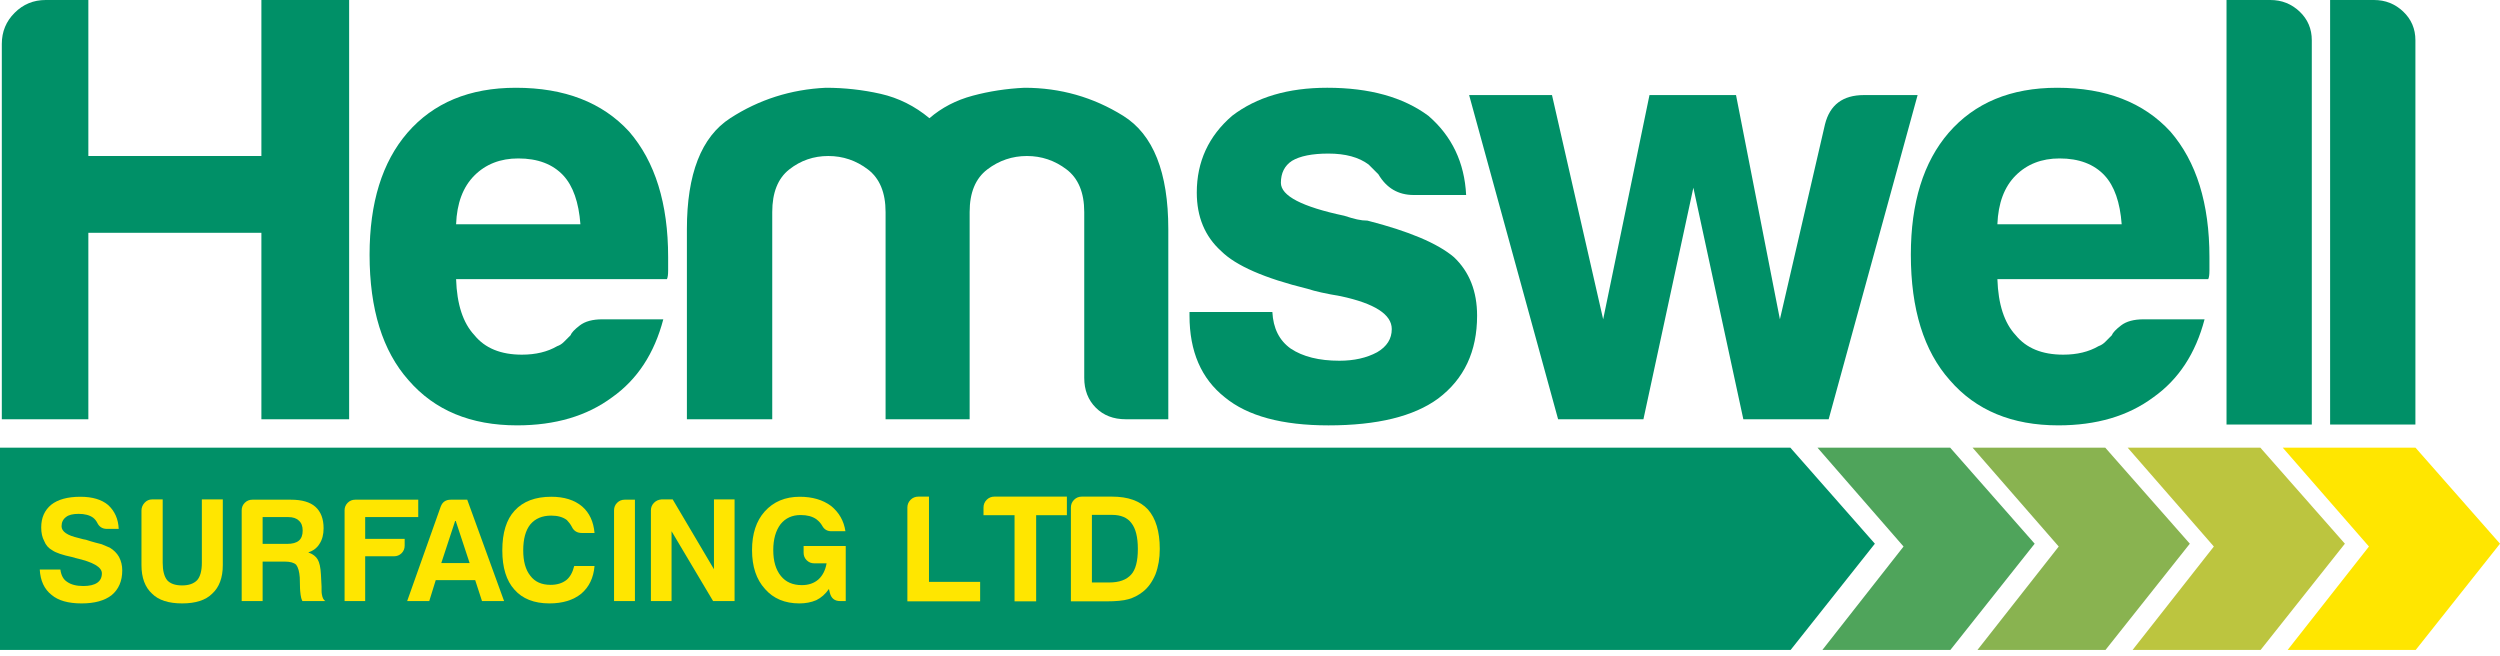
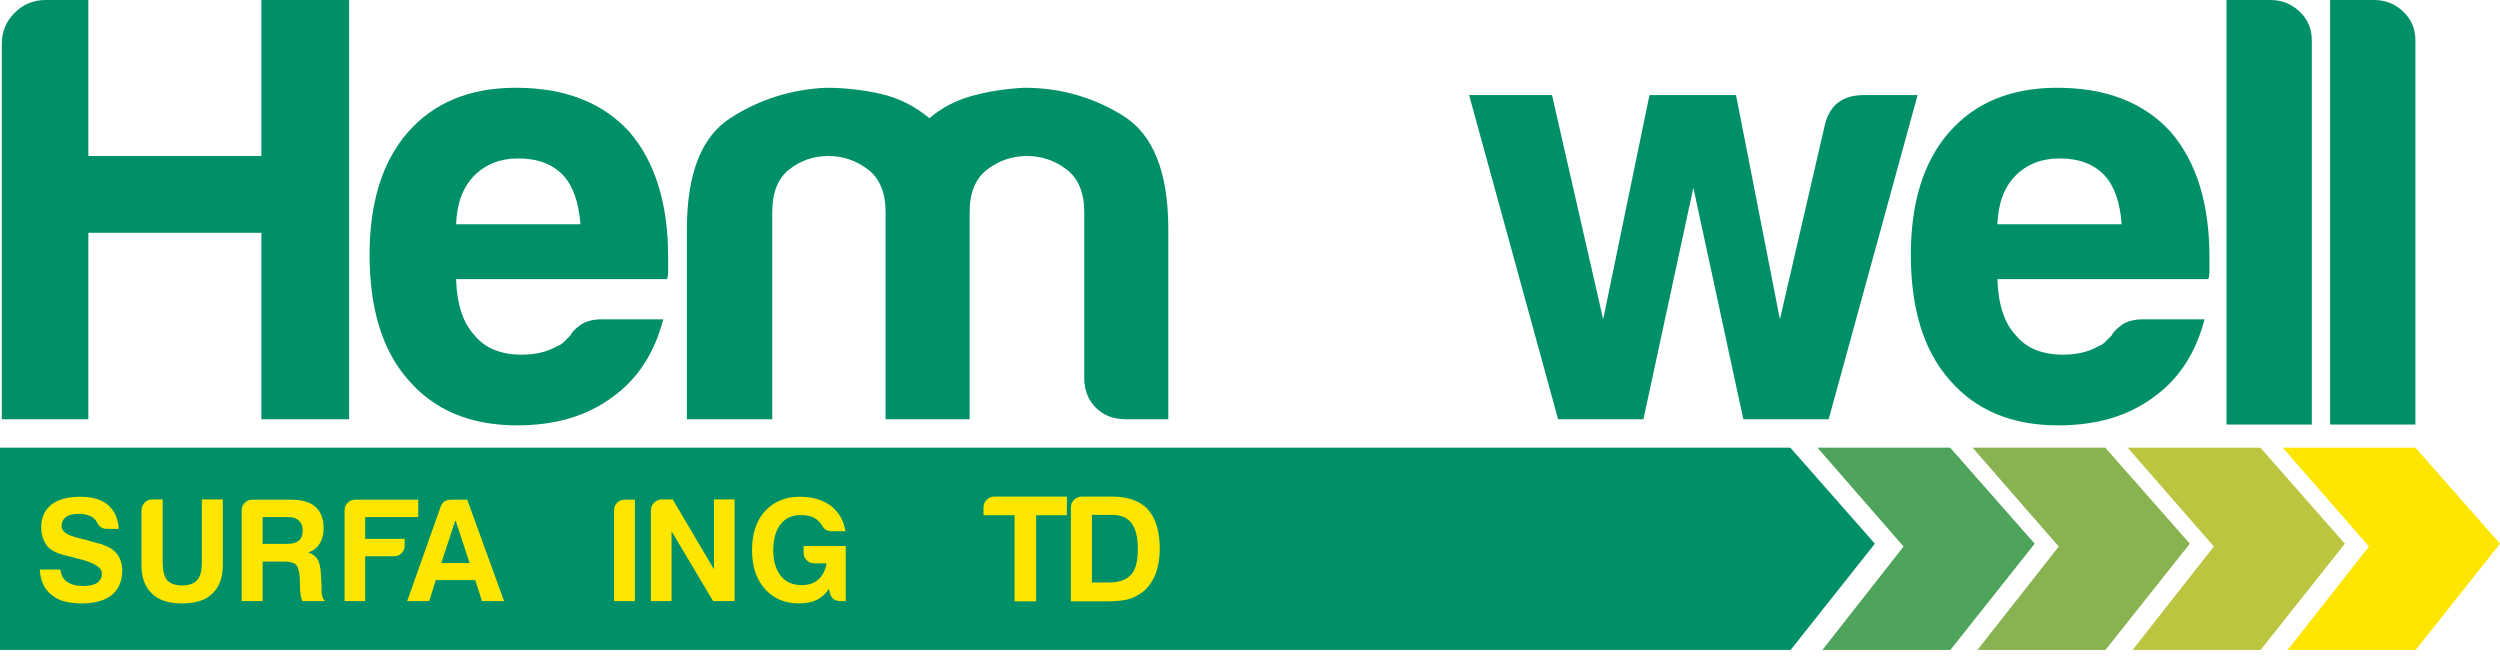
<svg xmlns="http://www.w3.org/2000/svg" version="1.1" id="Layer_1" x="0px" y="0px" width="320px" height="84px" viewBox="0 0 320 84" enable-background="new 0 0 320 84" xml:space="preserve">
  <g>
    <polygon fill="#FFE600" points="303.225,69.955 292.191,57.301 309.181,57.301 320,69.594 309.209,83.195 292.817,83.195  " />
    <polygon fill="#BCC53F" points="283.373,69.955 272.34,57.301 289.325,57.301 300.146,69.594 289.355,83.195 272.969,83.195  " />
    <polygon fill="#89B350" points="263.517,69.955 252.488,57.301 269.471,57.301 280.297,69.594 269.501,83.195 253.114,83.195  " />
    <polygon fill="#4FA45B" points="243.655,69.955 232.637,57.301 249.622,57.301 260.438,69.594 249.647,83.195 233.263,83.195  " />
    <polygon fill="#009067" points="0,83.195 0,57.301 229.165,57.301 239.984,69.594 229.198,83.195 0.009,83.195  " />
    <g>
      <path fill="#FFE600" d="M5.089,72.9h2.64c0.099,0.754,0.385,1.279,0.868,1.58c0.501,0.355,1.195,0.531,2.072,0.531    c0.778,0,1.372-0.141,1.772-0.414c0.403-0.277,0.6-0.68,0.6-1.211c0-0.801-1.13-1.453-3.395-1.959l-0.07-0.033l-0.3-0.08    c-1.29-0.273-2.138-0.566-2.564-0.867c-0.504-0.275-0.858-0.68-1.058-1.205c-0.25-0.451-0.379-1.031-0.379-1.734    c0-1.232,0.429-2.199,1.285-2.906c0.855-0.676,2.103-1.016,3.734-1.016c1.528,0,2.715,0.354,3.544,1.053    c0.854,0.783,1.304,1.801,1.357,3.059h-1.507c-0.582,0-0.994-0.264-1.247-0.795c-0.127-0.25-0.3-0.463-0.53-0.643    c-0.45-0.322-1.064-0.486-1.845-0.486c-0.752,0-1.294,0.135-1.622,0.412c-0.373,0.277-0.565,0.666-0.565,1.172    c0,0.678,0.729,1.182,2.187,1.51c0.429,0.123,0.741,0.197,0.94,0.223c0.455,0.152,0.854,0.271,1.191,0.359    c0.342,0.088,0.61,0.158,0.812,0.209c0.347,0.146,0.703,0.301,1.055,0.447c0.501,0.305,0.891,0.693,1.167,1.172    c0.279,0.529,0.417,1.107,0.417,1.734c0,1.357-0.453,2.416-1.357,3.168c-0.905,0.705-2.188,1.057-3.847,1.057    c-1.711,0-2.991-0.365-3.845-1.092C5.666,75.412,5.167,74.33,5.089,72.9z" />
      <path fill="#FFE600" d="M20.825,63.926v8.107c0,1.002,0.188,1.748,0.567,2.227c0.399,0.449,1.041,0.674,1.918,0.674    c0.853,0,1.496-0.225,1.927-0.674c0.398-0.455,0.6-1.195,0.6-2.227v-8.107h2.682v8.408c0,1.607-0.455,2.83-1.36,3.658    c-0.83,0.83-2.114,1.244-3.849,1.244c-1.73,0-3.015-0.414-3.845-1.244c-0.905-0.828-1.357-2.051-1.357-3.658v-6.979    c0-0.375,0.129-0.707,0.396-0.998c0.263-0.289,0.584-0.432,0.961-0.432H20.825z" />
      <path fill="#FFE600" d="M30.936,76.938V65.318c0-0.377,0.129-0.697,0.396-0.961c0.263-0.264,0.584-0.396,0.966-0.396h4.937    c1.412,0,2.452,0.303,3.13,0.904c0.706,0.631,1.055,1.547,1.055,2.752c0,0.805-0.176,1.473-0.527,2    c-0.3,0.502-0.778,0.871-1.435,1.094c0.582,0.201,0.98,0.506,1.209,0.906c0.225,0.377,0.366,1.02,0.413,1.926l0.08,1.547    c0,0.15,0,0.314,0,0.486c0,0.176,0.009,0.34,0.037,0.488c0.07,0.455,0.223,0.746,0.45,0.873h-2.939    c-0.127-0.254-0.202-0.52-0.23-0.793c-0.049-0.404-0.075-0.68-0.075-0.83l-0.033-1.396c-0.056-0.754-0.206-1.295-0.455-1.623    c-0.277-0.273-0.769-0.412-1.472-0.412h-2.827v5.055H30.936z M33.615,69.617h3.132c0.675,0,1.179-0.135,1.505-0.412    c0.328-0.279,0.49-0.703,0.49-1.285c0-0.576-0.162-1.002-0.49-1.279c-0.302-0.305-0.755-0.455-1.357-0.455h-3.279V69.617z" />
      <path fill="#FFE600" d="M44.106,76.938V65.318c0-0.377,0.133-0.697,0.396-0.961c0.265-0.264,0.582-0.396,0.961-0.396h8.072v2.225    h-6.792v2.789h5.054v0.871c0,0.377-0.131,0.695-0.389,0.961c-0.272,0.264-0.591,0.396-0.966,0.396h-3.699v5.734H44.106z" />
      <path fill="#FFE600" d="M57.696,63.961h2.11l4.717,12.977h-2.827l-0.87-2.678h-5.052l-0.83,2.678h-2.827l4.299-12.107    C56.638,64.25,57.063,63.961,57.696,63.961z M58.296,66.564l-1.81,5.506h3.626L58.296,66.564z" />
-       <path fill="#FFE600" d="M76.099,72.447c-0.127,1.51-0.691,2.689-1.697,3.545c-1.029,0.83-2.387,1.244-4.074,1.244    c-1.96,0-3.456-0.59-4.487-1.771c-1.026-1.135-1.545-2.805-1.545-5.018c0-2.262,0.527-3.959,1.582-5.092    c1.083-1.182,2.643-1.77,4.678-1.77c1.659,0,2.977,0.412,3.961,1.244c0.927,0.803,1.456,1.938,1.583,3.393h-1.622    c-0.605,0-1.034-0.262-1.282-0.789c-0.176-0.328-0.392-0.617-0.641-0.869c-0.499-0.379-1.17-0.566-1.999-0.566    c-1.158,0-2.047,0.379-2.678,1.131c-0.604,0.756-0.905,1.861-0.905,3.318c0,1.406,0.301,2.49,0.905,3.244    c0.579,0.781,1.444,1.17,2.604,1.17c0.802,0,1.468-0.203,1.997-0.602c0.477-0.383,0.816-0.98,1.021-1.813H76.099z" />
      <path fill="#FFE600" d="M78.598,76.938V65.318c0-0.377,0.129-0.697,0.394-0.961c0.263-0.264,0.586-0.396,0.961-0.396h1.318v12.977    H78.598z" />
      <path fill="#FFE600" d="M83.316,76.938V65.318c0-0.377,0.134-0.697,0.396-0.961s0.584-0.408,0.961-0.432h1.433l5.281,8.936v-8.936    h2.638v13.012h-2.75l-5.316-8.941v8.941H83.316z" />
      <path fill="#FFE600" d="M106.104,75.389c-0.453,0.652-0.997,1.131-1.62,1.434c-0.659,0.279-1.376,0.414-2.154,0.414    c-1.861,0-3.331-0.613-4.41-1.848c-1.106-1.209-1.659-2.867-1.659-4.979c0-2.086,0.541-3.734,1.62-4.941    c1.13-1.258,2.628-1.883,4.489-1.883c1.607,0,2.944,0.389,3.999,1.17c1.029,0.83,1.644,1.91,1.845,3.24h-1.81    c-0.525,0-0.917-0.234-1.17-0.713c-0.174-0.305-0.427-0.582-0.75-0.83c-0.507-0.352-1.172-0.529-2-0.529    c-1.083,0-1.938,0.389-2.566,1.166c-0.629,0.83-0.94,1.939-0.94,3.32c0,1.412,0.323,2.516,0.979,3.32    c0.626,0.777,1.52,1.166,2.678,1.166c0.851,0,1.559-0.238,2.109-0.717c0.554-0.502,0.907-1.191,1.058-2.072h-1.585    c-0.377,0-0.693-0.131-0.963-0.395c-0.263-0.264-0.392-0.586-0.392-0.965v-0.863h5.392v7.053h-0.72    c-0.703,0-1.142-0.355-1.315-1.061L106.104,75.389z" />
    </g>
    <g>
      <g>
        <path fill="#009067" d="M0.232,53.662V5.617c0-1.559,0.546-2.887,1.641-3.976C2.961,0.547,4.288,0,5.847,0h5.462v19.969h22.149V0     h11.231v53.662H33.458V29.796H11.309v23.866H0.232z" />
        <path fill="#009067" d="M77.102,40.872h7.8c-1.146,4.371-3.326,7.699-6.55,9.982c-3.229,2.395-7.284,3.592-12.167,3.592     c-5.934,0-10.557-1.924-13.89-5.777c-3.324-3.74-4.989-9.095-4.989-16.065c0-6.652,1.613-11.857,4.836-15.599     c3.329-3.846,7.955-5.771,13.883-5.771c6.242,0,11.076,1.871,14.509,5.614c3.326,3.85,4.988,9.204,4.988,16.069     c0,0.416,0,0.78,0,1.091c0,0.313,0,0.521,0,0.623c0,0.523-0.052,0.889-0.152,1.094H58.38c0.101,3.226,0.886,5.616,2.342,7.172     c1.35,1.668,3.378,2.5,6.081,2.5c1.768,0,3.277-0.363,4.526-1.092c0.312-0.104,0.598-0.287,0.855-0.545     c0.261-0.26,0.547-0.549,0.863-0.863c0.101-0.309,0.489-0.726,1.17-1.244C74.889,41.134,75.853,40.872,77.102,40.872z      M58.38,28.705h15.913c-0.211-2.809-0.938-4.889-2.183-6.24c-1.353-1.453-3.274-2.185-5.773-2.185     c-2.286,0-4.159,0.731-5.614,2.185C59.267,23.922,58.481,26,58.38,28.705z" />
        <path fill="#009067" d="M124.114,53.662h-10.76V29.33v-2.185c0-2.496-0.758-4.316-2.263-5.46c-1.51-1.145-3.197-1.716-5.07-1.716     c-1.876,0-3.535,0.571-4.993,1.716c-1.456,1.144-2.181,2.964-2.181,5.46v26.517H87.923V29.33c0-7.073,1.848-11.803,5.542-14.198     c3.688-2.39,7.771-3.689,12.244-3.898c2.39,0,4.731,0.262,7.017,0.779c2.288,0.521,4.372,1.562,6.243,3.119     c1.559-1.348,3.406-2.313,5.54-2.883c2.126-0.57,4.339-0.91,6.627-1.015c4.576,0,8.789,1.197,12.634,3.589     c3.847,2.393,5.773,7.229,5.773,14.508v24.333h-5.457c-1.563,0-2.839-0.49-3.824-1.48c-0.989-0.99-1.479-2.264-1.479-3.822     V27.145c0-2.496-0.76-4.316-2.265-5.46c-1.508-1.145-3.2-1.716-5.071-1.716c-1.87,0-3.563,0.571-5.07,1.716     c-1.508,1.144-2.263,2.964-2.263,5.46v2.185V53.662z" />
-         <path fill="#009067" d="M152.256,39.934h10.607c0.104,2.086,0.884,3.642,2.342,4.683c1.555,1.037,3.634,1.557,6.241,1.557     c1.866,0,3.481-0.359,4.834-1.092c1.244-0.727,1.866-1.711,1.866-2.963c0-1.87-2.181-3.277-6.546-4.21     c-1.873-0.312-3.279-0.625-4.215-0.937c-5.512-1.35-9.201-2.965-11.077-4.835c-2.077-1.871-3.12-4.371-3.12-7.488     c0-3.952,1.51-7.229,4.524-9.827c3.123-2.392,7.174-3.589,12.17-3.589c5.405,0,9.722,1.197,12.949,3.589     c3.011,2.598,4.626,5.979,4.834,10.138h-6.709c-1.977,0-3.483-0.882-4.522-2.649c-0.419-0.415-0.832-0.833-1.247-1.249     c-1.249-0.937-2.968-1.404-5.148-1.404c-2.081,0-3.643,0.313-4.682,0.937c-0.935,0.623-1.403,1.56-1.403,2.808     c0,1.666,2.705,3.066,8.11,4.213c0.624,0.205,1.175,0.364,1.639,0.468c0.47,0.104,0.91,0.154,1.33,0.154     c5.3,1.354,8.992,2.912,11.074,4.681c1.974,1.871,2.961,4.367,2.961,7.486c0,4.582-1.662,8.111-4.989,10.611     c-3.122,2.287-7.799,3.432-14.04,3.432c-5.931,0-10.35-1.197-13.262-3.592c-3.017-2.389-4.521-5.869-4.521-10.451V39.934z" />
        <path fill="#009067" d="M234.069,53.662h-10.922l-6.397-29.636l-6.391,29.636h-10.922l-11.389-41.493h10.607l6.55,28.702     l5.929-28.702h11.077l5.617,28.702l5.771-24.958c0.624-2.497,2.283-3.744,4.991-3.744h6.864L234.069,53.662z" />
        <path fill="#009067" d="M274.385,40.872h7.799c-1.144,4.371-3.328,7.699-6.555,9.982c-3.221,2.395-7.273,3.592-12.164,3.592     c-5.927,0-10.557-1.924-13.883-5.777c-3.332-3.74-4.994-9.095-4.994-16.065c0-6.652,1.611-11.857,4.834-15.599     c3.332-3.846,7.959-5.771,13.888-5.771c6.238,0,11.075,1.871,14.507,5.614c3.331,3.85,4.991,9.204,4.991,16.069     c0,0.416,0,0.78,0,1.091c0,0.313,0,0.521,0,0.623c0,0.523-0.049,0.889-0.154,1.094h-26.988c0.105,3.226,0.882,5.616,2.338,7.172     c1.354,1.668,3.385,2.5,6.088,2.5c1.765,0,3.272-0.363,4.524-1.092c0.31-0.104,0.593-0.287,0.855-0.545     c0.258-0.26,0.547-0.549,0.858-0.863c0.103-0.309,0.494-0.726,1.17-1.244C272.174,41.134,273.138,40.872,274.385,40.872z      M255.665,28.705h15.911c-0.209-2.809-0.934-4.889-2.183-6.24c-1.353-1.453-3.275-2.185-5.771-2.185     c-2.288,0-4.164,0.731-5.619,2.185C256.547,23.922,255.771,26,255.665,28.705z" />
        <path fill="#009067" d="M284.995,0h5.612c1.455,0,2.703,0.497,3.746,1.483c1.038,0.989,1.557,2.21,1.557,3.664v49.191h-10.915V0z     " />
        <path fill="#009067" d="M298.254,0h5.612c1.458,0,2.708,0.497,3.746,1.483c1.039,0.989,1.56,2.21,1.56,3.664v49.191h-10.918V0z" />
      </g>
    </g>
    <g>
-       <path fill="#FFE600" d="M116.144,76.973V64.969c0-0.391,0.139-0.719,0.408-0.994c0.272-0.273,0.607-0.408,0.994-0.408h1.364v10.91    h6.548v2.496H116.144z" />
      <path fill="#FFE600" d="M129.862,76.973V65.943h-3.973v-0.975c0-0.391,0.133-0.719,0.405-0.994    c0.271-0.273,0.607-0.408,0.996-0.408h9.271v2.377h-3.934v11.029H129.862z" />
      <path fill="#FFE600" d="M137.074,76.973V64.969c0-0.391,0.133-0.719,0.405-0.994c0.27-0.273,0.604-0.408,0.994-0.408h3.858    c2.054,0,3.585,0.547,4.6,1.637c1.013,1.145,1.52,2.83,1.52,5.066c0,1.195-0.184,2.273-0.547,3.232    c-0.415,0.986-0.961,1.742-1.639,2.262c-0.569,0.441-1.179,0.756-1.831,0.934c-0.623,0.184-1.57,0.275-2.843,0.275H137.074z     M139.763,74.557h2.218c1.273,0,2.206-0.338,2.809-1.014c0.569-0.625,0.855-1.713,0.855-3.273c0-1.508-0.271-2.611-0.82-3.311    c-0.519-0.703-1.348-1.055-2.492-1.055h-2.569V74.557z" />
    </g>
  </g>
</svg>